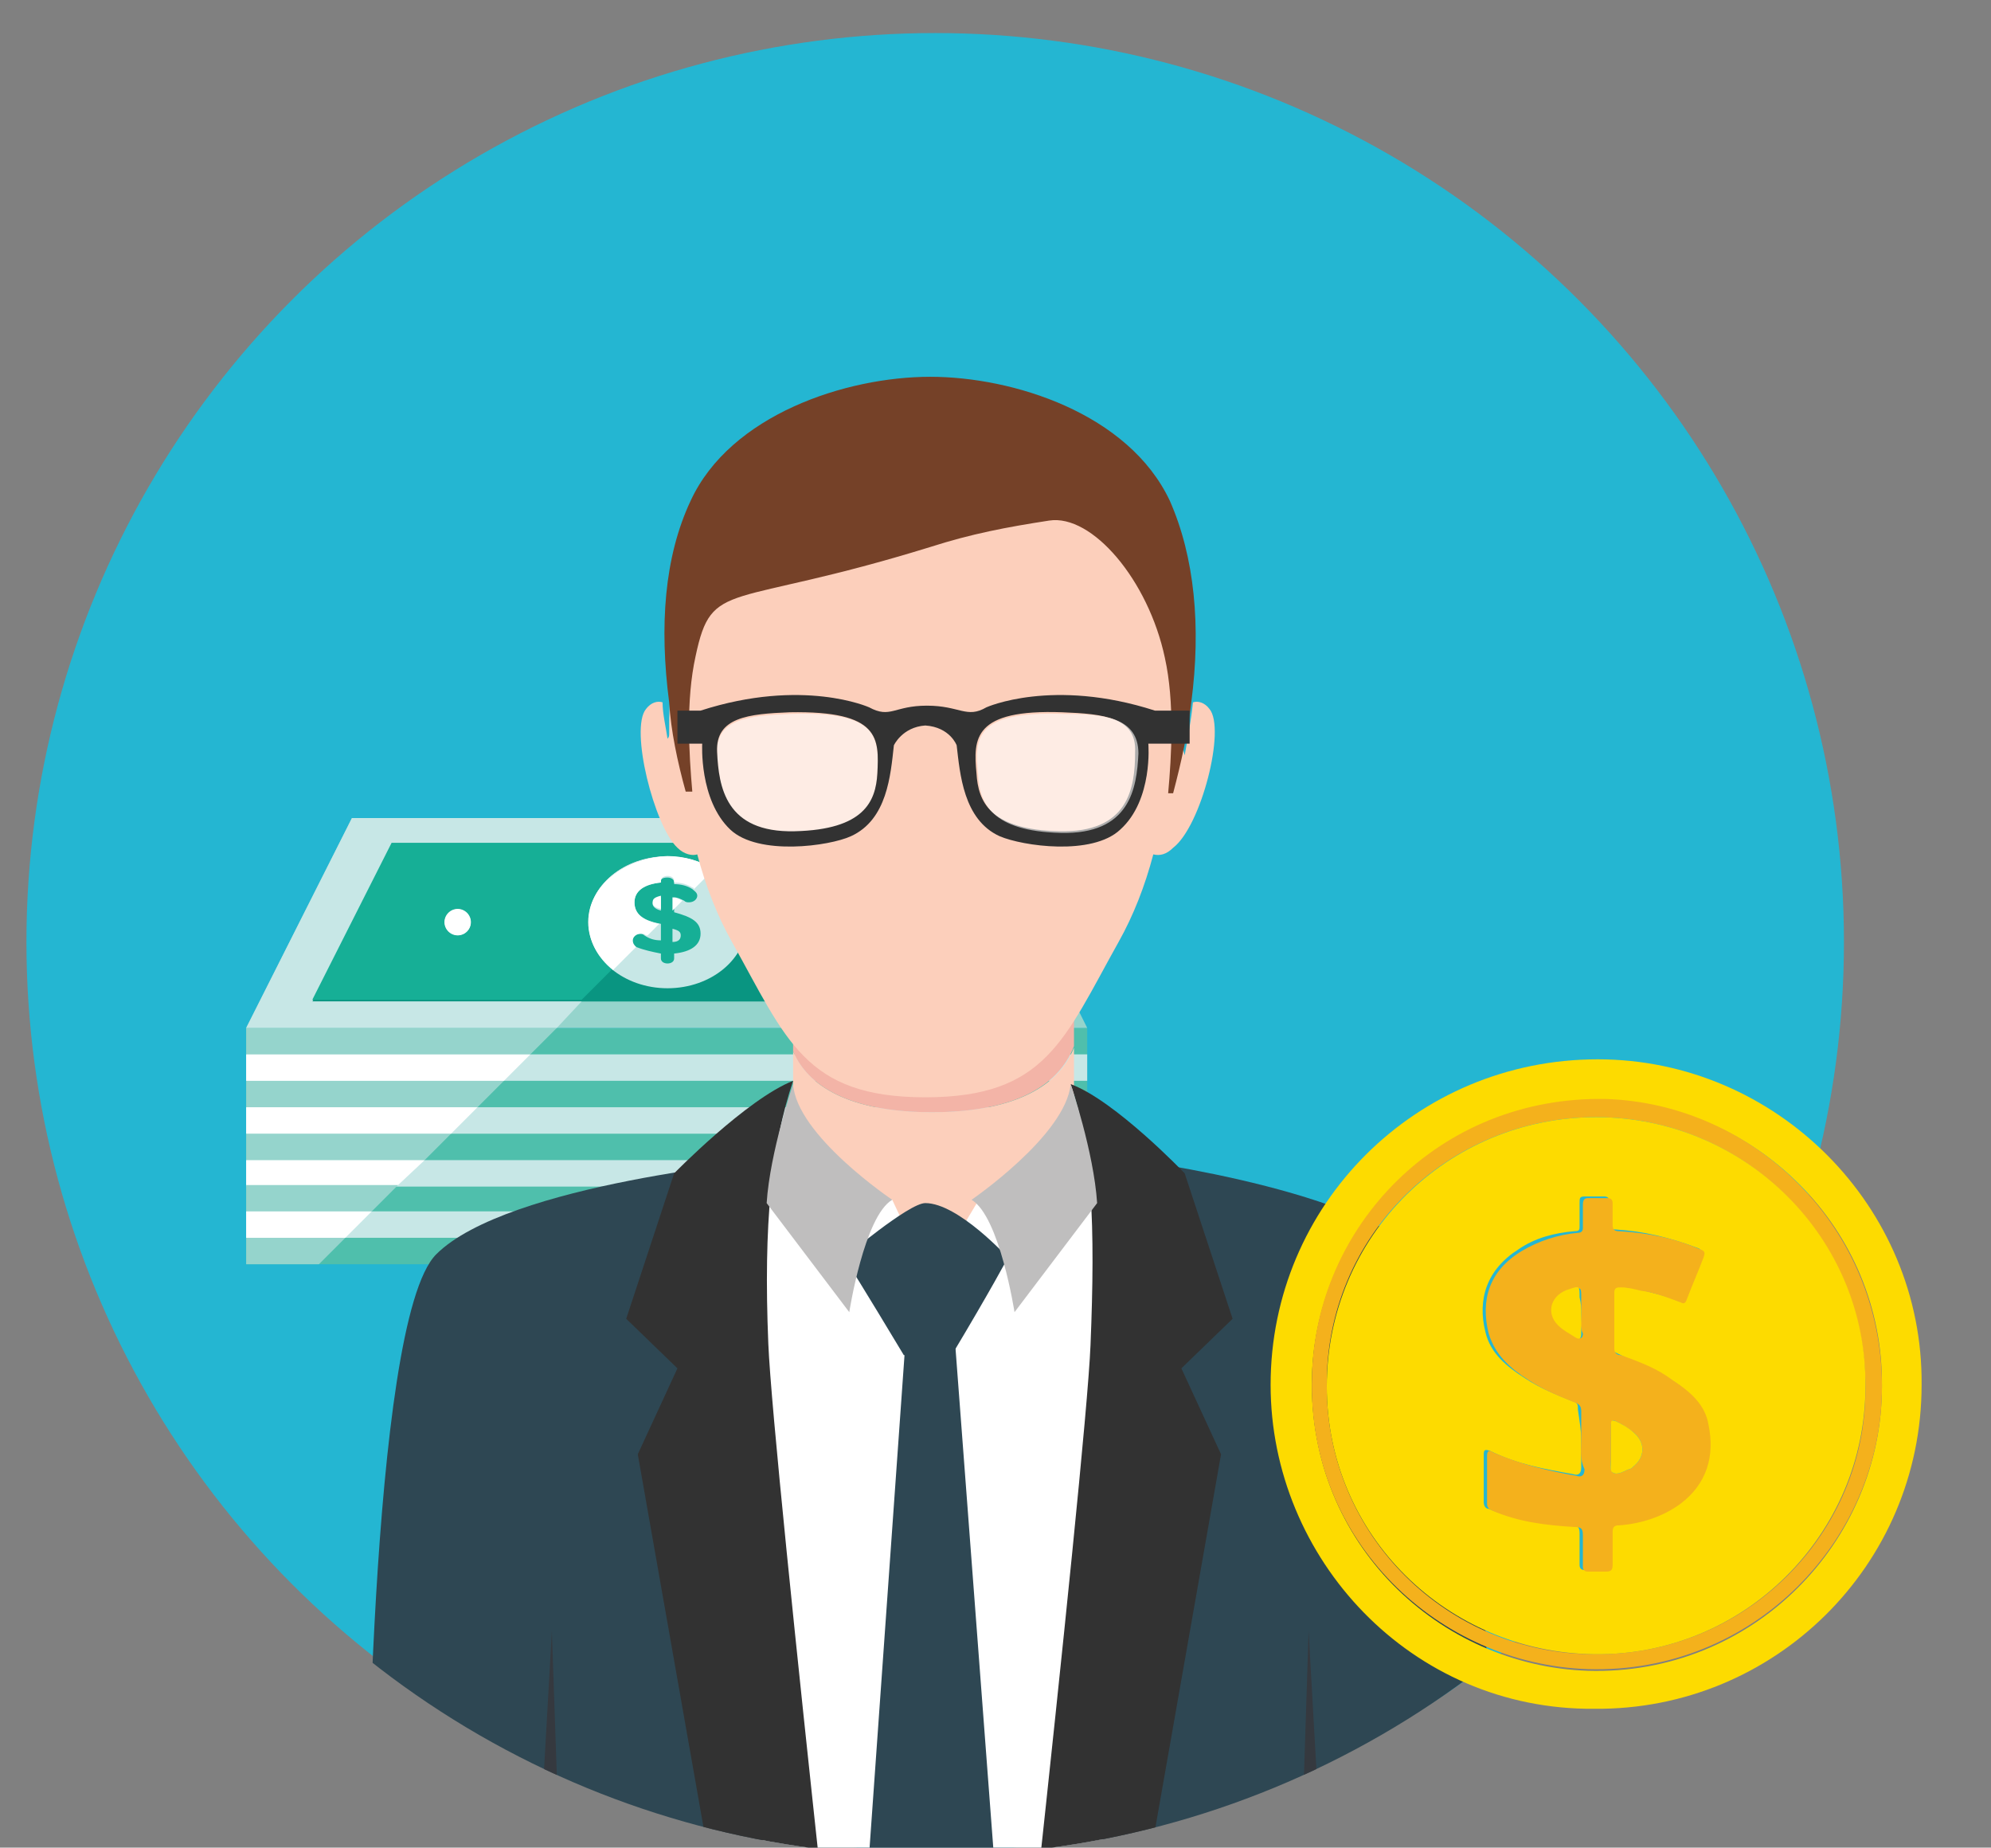
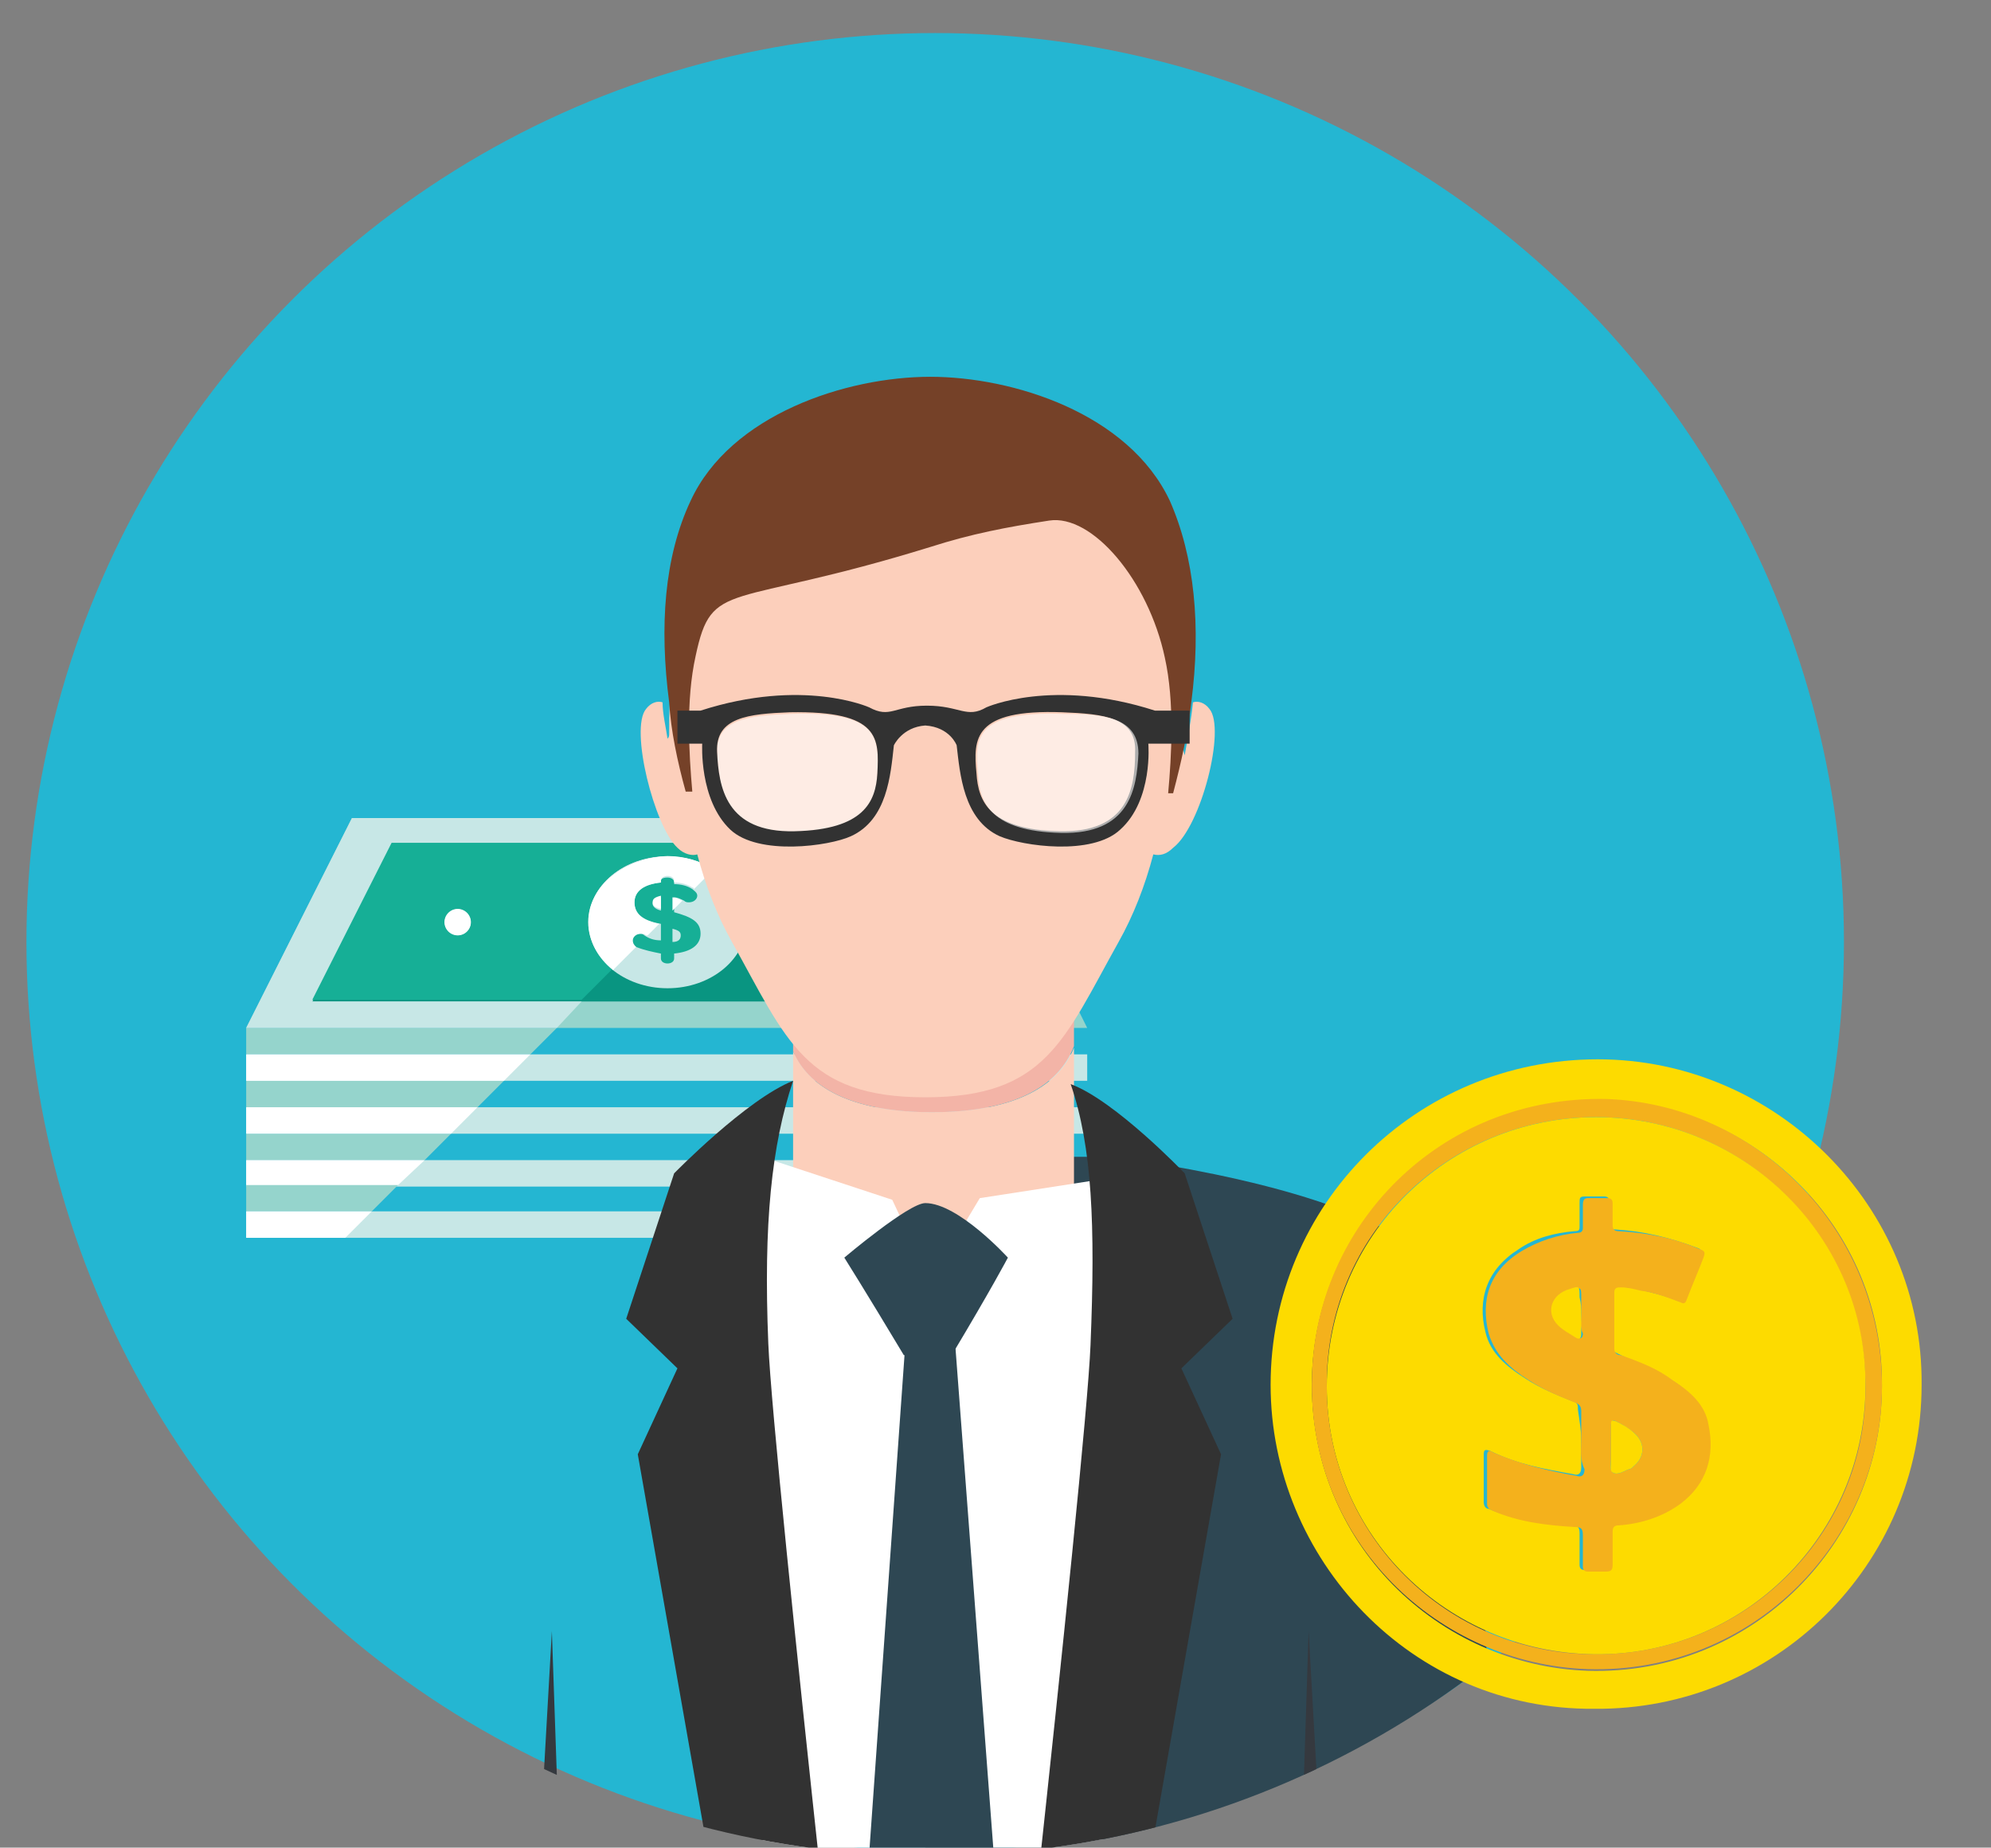
<svg xmlns="http://www.w3.org/2000/svg" xmlns:xlink="http://www.w3.org/1999/xlink" version="1.1" id="Слой_1" x="0px" y="0px" width="120.5px" height="111.8px" viewBox="0 0 120.5 111.8" enable-background="new 0 0 120.5 111.8" xml:space="preserve">
  <rect x="0" y="0" width="120.5" height="111.8" fill="#808080" stroke="none" />
  <circle fill="#24B6D2" cx="56.6" cy="57" r="55" />
  <g>
-     <rect x="14.9" y="62.201" fill="#4FBFAC" width="50.9" height="14.299" />
    <polygon fill="#95D4CC" points="14.9,62.201 21.3,49.5 59.5,49.5 65.8,62.201  " />
    <polygon fill="#099581" points="18.9,60.6 23.7,51.1 57.1,51.1 61.9,60.6  " />
    <circle fill="#C7E7E6" cx="53.1" cy="55.8" r="0.8" />
    <circle fill="#C7E7E6" cx="27.7" cy="55.8" r="0.8" />
    <ellipse fill="#C7E7E6" cx="40.4" cy="55.8" rx="4.8" ry="4" />
    <g>
      <path fill="#16AF96" d="M40.4,53.1c0.2,0,0.4,0.1,0.4,0.3v0.1c0.4,0,0.8,0.1,1.1,0.3c0.1,0.1,0.3,0.2,0.3,0.4    c0,0.2-0.2,0.4-0.5,0.4c-0.1,0-0.2,0-0.3-0.1c-0.2-0.1-0.4-0.2-0.6-0.2v0.9c1.1,0.3,1.6,0.6,1.6,1.299    c0,0.701-0.6,1.101-1.6,1.201V58c0,0.201-0.2,0.301-0.4,0.301c-0.2,0-0.4-0.1-0.4-0.301v-0.299c-0.5-0.101-1-0.201-1.5-0.4    c-0.2-0.1-0.3-0.2-0.3-0.4c0-0.199,0.2-0.4,0.5-0.4c0.1,0,0.2,0,0.3,0.101c0.3,0.2,0.6,0.3,1,0.3v-1c-1.1-0.2-1.6-0.6-1.6-1.3    c0-0.7,0.6-1.1,1.6-1.2v-0.1C40,53.2,40.1,53.1,40.4,53.1z M40,55.1v-0.8c-0.4,0-0.5,0.2-0.5,0.4C39.5,54.8,39.6,55,40,55.1z     M40.7,56.2V57c0.4,0,0.5-0.199,0.5-0.399S41.1,56.3,40.7,56.2z" />
    </g>
    <rect x="14.9" y="63.8" fill="#C7E7E6" width="50.9" height="1.6" />
    <rect x="14.9" y="67" fill="#C7E7E6" width="50.9" height="1.601" />
    <rect x="14.9" y="70.201" fill="#C7E7E6" width="50.9" height="1.6" />
    <rect x="14.9" y="73.3" fill="#C7E7E6" width="50.9" height="1.6" />
    <polygon fill="#95D4CC" points="14.9,63.8 32.1,63.8 33.7,62.201 14.9,62.201  " />
    <polygon fill="#95D4CC" points="14.9,67 28.9,67 30.5,65.4 14.9,65.4  " />
-     <polygon fill="#95D4CC" points="14.9,74.9 14.9,76.5 19.3,76.5 20.9,74.9  " />
    <polygon fill="#95D4CC" points="14.9,70.201 25.7,70.201 27.3,68.6 14.9,68.6  " />
    <polygon fill="#95D4CC" points="14.9,73.3 22.5,73.3 24.1,71.701 14.9,71.701  " />
    <polygon fill="#C7E7E6" points="14.9,62.201 33.7,62.201 35.2,60.6 18.9,60.6 23.7,51.1 44.8,51.1 46.4,49.5 21.3,49.5  " />
    <path fill="#16AF96" d="M35.6,55.8c0-2.2,2.1-4,4.8-4c1.1,0,2,0.3,2.8,0.8l1.6-1.6H23.7l-4.8,9.5h16.3l1.9-1.899   C36.2,58,35.6,57,35.6,55.8z M27.7,56.6c-0.4,0-0.8-0.4-0.8-0.8c0-0.4,0.4-0.8,0.8-0.8c0.4,0,0.8,0.4,0.8,0.8   C28.5,56.3,28.1,56.6,27.7,56.6z" />
    <circle fill="#FFFFFF" cx="27.7" cy="55.8" r="0.8" />
    <path fill="#FFFFFF" d="M35.6,55.8c0,1.1,0.6,2.2,1.5,2.901l1.4-1.4c-0.1-0.1-0.2-0.2-0.2-0.4c0-0.199,0.2-0.4,0.5-0.4   c0.1,0,0.2,0,0.3,0.101h0.1l0.7-0.7c-1-0.2-1.5-0.6-1.5-1.3c0-0.7,0.6-1.1,1.6-1.2v-0.1c0-0.2,0.2-0.3,0.4-0.3   c0.2,0,0.4,0.1,0.4,0.3v0.1c0.4,0,0.8,0.1,1.1,0.3c0.1,0,0.1,0.1,0.1,0.1l1.2-1.2c-0.8-0.5-1.8-0.8-2.8-0.8   C37.8,51.9,35.6,53.6,35.6,55.8z" />
    <path fill="#FFFFFF" d="M40.7,54.3v0.8l0.6-0.6l0,0C41.1,54.4,40.9,54.3,40.7,54.3z" />
    <path fill="#FFFFFF" d="M39.5,54.6c0,0.2,0.1,0.3,0.5,0.4v-0.8C39.6,54.3,39.5,54.4,39.5,54.6z" />
    <polygon fill="#FFFFFF" points="14.9,65.4 30.5,65.4 32.1,63.8 14.9,63.8  " />
    <polygon fill="#FFFFFF" points="14.9,68.6 27.3,68.6 28.9,67 14.9,67  " />
    <polygon fill="#FFFFFF" points="14.9,71.701 24.1,71.701 25.7,70.201 14.9,70.201  " />
    <polygon fill="#FFFFFF" points="14.9,74.9 20.9,74.9 22.5,73.3 14.9,73.3  " />
  </g>
  <g>
    <g>
      <defs>
        <circle id="SVGID_1_" cx="56.3" cy="57.7" r="54.6" />
      </defs>
      <clipPath id="SVGID_2_">
        <use xlink:href="#SVGID_1_" overflow="visible" />
      </clipPath>
      <g clip-path="url(#SVGID_2_)">
        <path fill="#2E4753" d="M67.2,70c0,0,14.6,1.701,18.899,6C90.2,80.1,90.4,114.201,90.4,114.201l1,27.799H81.2H56V70H67.2z" />
-         <path fill="#2E4753" d="M46.6,70.201c0,0-15.9,1.399-20.2,5.699c-4.1,4.1-4.2,38.2-4.2,38.2l-1,27.8h10.2H56V69.8L46.6,70.201z" />
        <g>
          <path fill="#FCCFBB" d="M56.4,67.3C51.9,67.3,49,66,48,63.6V83h17V63.4C64,65.9,61.1,67.3,56.4,67.3z" />
          <path fill="#F3B4A7" d="M48,60V63.6c1,2.399,3.9,3.7,8.4,3.7c4.7,0,7.6-1.4,8.6-4V60H48z" />
        </g>
        <polygon fill="#35393F" points="34.9,142.201 33.4,98.701 32.4,116.4 31.8,142.201    " />
        <polygon fill="#35393F" points="77.8,142.201 79.2,98.701 80.2,116.4 80.8,142.201    " />
        <polygon fill="#FFFFFF" points="45.5,69.8 54,72.6 56.3,77.5 59.3,72.5 67.7,71.201 67.5,107 61.3,142 51.2,142 44,98.3    " />
        <g>
          <path fill="#323232" d="M40.8,71L37.9,79.8l3.1,3L38.6,88l9.5,53.9h4.7c0,0-6-53.199-6.3-60.6C46.2,74,46.7,69.3,48,65.4      C45.2,66.5,40.8,71,40.8,71z" />
          <path fill="#323232" d="M71.7,71L74.6,79.8l-3.1,3L73.9,88l-9.5,54h-4.7c0,0,6-53.199,6.3-60.6c0.3-7.3,0.1-12-1.2-15.8      C67.5,66.6,71.7,71,71.7,71z" />
        </g>
        <path fill="#FCCFBB" d="M73.2,42.9c-0.3-0.4-0.7-0.5-1-0.4c-0.101,1-0.3,2.1-0.5,3.2c-0.101-0.4-0.2-0.8-0.4-1.1     c0.3-1.1,0.3-2.2,0.2-3.3c0-0.4,0-0.9,0-1.4c0-0.2-0.1-0.3-0.2-0.5c0-1.3-0.399-2.6-0.8-3.8c-0.2-0.5-0.8-0.5-1.1-0.2     c-0.5-1.4-1.5-2.8-2.7-3.3C66.5,32,66.3,32,66.1,31.9c0-0.2-0.199-0.4-0.5-0.6c-0.199-0.1-0.5-0.2-0.8-0.3     c-0.1-0.2-0.2-0.4-0.5-0.6C63.4,30,62.4,30,61.6,30c-1.3-0.1-2.6,0-4,0.1c-0.9,0-1.8,0.1-2.8,0.1c-0.1,0-0.2,0-0.4-0.1     c-0.8-0.8-2.3-0.6-3.4-0.5c-0.1-0.5-0.5-1-1.1-0.9c-0.8,0.1-1.6,0.9-2.2,1.4c-0.3,0.3-0.7,0.6-1,1c-0.5,0.3-1,0.6-1.5,0.9     c-0.4,0.2-0.4,0.7-0.2,1c-0.3,0.4-0.6,0.8-0.9,1.2c-0.2,0.2-0.3,0.3-0.5,0.5c-0.9,1-1.5,2.2-1.9,3.5c-0.5,1.1-0.9,2.3-1.1,3.6     c-0.1,0.9-0.1,1.7-0.1,2.6c0,0.1,0,0.2-0.1,0.3c-0.1-0.7-0.3-1.5-0.3-2.2c-0.3-0.1-0.7,0-1,0.4c-1,1.2,0.5,7.1,1.9,8.4     c0.4,0.4,0.9,0.5,1.2,0.4c0.5,1.9,1.2,3.7,2.1,5.299c3.3,5.9,4.4,9.4,11.7,9.4s8.4-3.5,11.7-9.4c0.899-1.6,1.6-3.399,2.1-5.299     c0.4,0.1,0.8,0,1.2-0.4C72.7,50,74.2,44.1,73.2,42.9z" />
        <path fill="#754128" d="M41.5,47.9h0.4c-0.2-2.3-0.4-5.5,0.2-8.2c1-4.7,1.9-2.8,14.2-6.6c2.5-0.8,4.601-1.2,7.2-1.6s6,3.6,7,8.3     c0.6,2.7,0.4,6,0.2,8.2H71c0.5-1.9,0.9-3.7,1.1-5.5c0.601-4.6,0.2-8.8-1.3-12.2c-2.5-5.3-9.5-7.5-14.5-7.5     c-5.1,0-12.1,2.3-14.5,7.5c-1.6,3.4-1.9,7.6-1.3,12.2C40.6,44.2,41,46.1,41.5,47.9z" />
        <path fill="#2E4753" d="M56,72.8v0.1V72.8c-1,0-4.9,3.3-4.9,3.3S52.3,78,54.7,82h1.4h0.1h1.4C60,78,61,76.1,61,76.1     S58,72.8,56,72.8z" />
        <g>
-           <path fill="#BFBEBE" d="M48,65.6c0,0-1.4,4.101-1.6,7.2l5,6.6c0,0,0.9-5.8,2.6-6.8C54,72.6,48.2,68.701,48,65.6z" />
-           <path fill="#BFBEBE" d="M64.8,65.6c0,0,1.4,4.101,1.601,7.2l-5,6.6c0,0-0.9-5.8-2.601-6.8C58.8,72.6,64.5,68.701,64.8,65.6z" />
-         </g>
+           </g>
        <path fill="#2E4753" d="M57.8,81.201L56.3,79.6l-1.5,1.601l-3,42.299c0,0,3,6.801,4.6,6.801S61,123.5,61,123.5L57.8,81.201z" />
        <g>
          <path opacity="0.6" fill="#FFFFFF" enable-background="new    " d="M47.8,43.2c-2.5,0.1-4.5,0.3-4.4,2.4s0.5,4.9,4.7,4.8      c4.2-0.1,4.9-1.8,5-3.5C53.2,44.7,53.3,43,47.8,43.2z" />
          <path fill="#323232" d="M72,43h-2.1c-6.2-2-10.2-0.2-10.2-0.2c-1.2,0.7-1.6-0.1-3.6-0.1s-2.2,0.8-3.5,0.1c0,0-4-1.8-10.2,0.2H41      v2h1.5c0,0-0.2,3.4,1.7,5.2c1.7,1.6,6,1,7.3,0.4c2.2-1,2.4-3.7,2.6-5.5c0,0,0.5-1.1,1.9-1.2c1.5,0.1,1.9,1.2,1.9,1.2      c0.2,1.7,0.4,4.5,2.6,5.5c1.4,0.6,5.6,1.2,7.3-0.4c2-1.8,1.7-5.2,1.7-5.2H72V43z M53.1,46.8c-0.1,1.7-0.8,3.4-5,3.5      c-4.2,0.1-4.6-2.7-4.7-4.8s1.9-2.3,4.4-2.4C53.3,43,53.2,44.7,53.1,46.8z M64.1,50.3c-4.2-0.1-4.899-1.8-5-3.5      c-0.2-2.1-0.2-3.9,5.2-3.7c2.5,0.1,4.5,0.3,4.4,2.4C68.7,47.7,68.3,50.4,64.1,50.3z" />
          <path opacity="0.6" fill="#FFFFFF" enable-background="new    " d="M64.4,43.2c-5.5-0.2-5.4,1.5-5.2,3.7c0.1,1.7,0.8,3.4,5,3.5      s4.6-2.7,4.7-4.8C68.9,43.4,66.8,43.2,64.4,43.2z" />
        </g>
      </g>
    </g>
  </g>
  <g>
    <path fill="#FDDB00" d="M76.9,83.8c0-10.9,8.8-19.7,19.8-19.7c10.8,0,19.7,8.899,19.6,19.7c0,10.9-8.899,19.699-19.8,19.6   C85.4,103.5,76.9,94.3,76.9,83.8z M113.9,83.9c0.1-9.6-7.7-17.1-16.7-17.3C87.1,66.4,79.6,74.3,79.4,83.4   c-0.2,10,7.699,17.4,16.699,17.7C106.1,101.4,113.9,93.3,113.9,83.9z" />
    <path fill="#F4B11C" d="M113.9,83.9c0,9.301-7.801,17.4-17.801,17.1c-9-0.299-17-7.699-16.699-17.699   c0.199-9.1,7.699-17,17.8-16.801C106.2,66.8,113.9,74.3,113.9,83.9z M112.9,83.9c0-9-7.301-16.3-16.301-16.3S80.2,74.8,80.3,83.9   c0,9,7.3,16.2,16.2,16.2C105.6,100.201,113,92.8,112.9,83.9z" />
    <path fill="#FDDB00" d="M112.9,83.9c0,8.9-7.301,16.301-16.4,16.2C87.6,100,80.3,92.9,80.3,83.9c0-9.1,7.3-16.3,16.3-16.3   S113,74.9,112.9,83.9z M95.7,87.1c0,0.601,0,1.101,0,1.7c0,0.4-0.2,0.5-0.5,0.4c-1.7-0.301-3.4-0.601-5-1.4   c-0.3-0.1-0.4-0.1-0.4,0.199c0,1,0,1.9,0,2.9c0,0.2,0.101,0.4,0.3,0.4c1.601,0.699,3.301,0.9,5,1c0.4,0,0.5,0.1,0.5,0.5   c0,0.6,0,1.3,0,1.9C95.6,94.9,95.7,95,95.9,95c0.399,0,0.8,0,1.1,0s0.4-0.1,0.4-0.399c0-0.7,0-1.399,0-2   c0-0.3,0.1-0.399,0.399-0.399c1.3-0.101,2.601-0.5,3.7-1.301c1.6-1.199,2.1-2.9,1.7-4.8c-0.3-1.3-1.2-2.101-2.2-2.7s-2.1-1-3.1-1.5   c-0.2-0.1-0.4-0.199-0.4-0.4c0-1.1,0-2.299,0-3.399c0-0.3,0.1-0.3,0.4-0.3C98.3,77.9,98.7,77.9,99.1,78   c0.801,0.201,1.7,0.4,2.4,0.701c0.2,0.1,0.3,0.1,0.4-0.201c0.3-0.799,0.699-1.699,1-2.5c0.1-0.299,0.1-0.399-0.2-0.5   c-1.601-0.6-3.2-1-4.9-1.1c-0.3,0-0.399-0.1-0.399-0.4c0-0.399,0-0.899,0-1.299C97.4,72.5,97.3,72.4,97.1,72.4   c-0.399,0-0.8,0-1.199,0c-0.301,0-0.301,0.1-0.301,0.4c0,0.5,0,0.9,0,1.4c0,0.199,0,0.299-0.3,0.299C94.1,74.6,92.9,74.9,91.9,75.6   c-1.9,1.2-2.5,3-2,5c0.3,1.3,1.3,2.101,2.399,2.8c0.9,0.6,1.9,1,2.9,1.4c0.3,0.1,0.3,0.199,0.3,0.5C95.6,86,95.7,86.6,95.7,87.1z" />
    <path fill="#F4B11C" d="M95.7,87.1c0-0.601,0-1.101,0-1.7c0-0.3-0.101-0.4-0.3-0.5c-1-0.4-2-0.8-2.9-1.4   c-1.1-0.699-2-1.5-2.4-2.799c-0.5-2,0-3.801,2-5c1-0.601,2.2-1,3.4-1.101c0.2,0,0.3-0.101,0.3-0.3c0-0.5,0-0.9,0-1.4   c0-0.3,0.101-0.4,0.3-0.4c0.4,0,0.801,0,1.2,0c0.2,0,0.3,0.101,0.3,0.301c0,0.4,0,0.9,0,1.3c0,0.3,0.101,0.399,0.4,0.399   c1.7,0.101,3.3,0.4,4.9,1.101c0.3,0.101,0.3,0.2,0.199,0.5c-0.3,0.8-0.699,1.7-1,2.5c-0.1,0.3-0.199,0.3-0.399,0.2   c-0.8-0.301-1.601-0.6-2.4-0.7C98.9,78,98.5,77.9,98.1,77.9c-0.199,0-0.399,0-0.399,0.301c0,1.1,0,2.299,0,3.399   C97.7,81.9,97.9,82,98.1,82c1.101,0.4,2.2,0.801,3.101,1.5c1.1,0.701,2,1.5,2.2,2.701C103.8,88.1,103.3,89.8,101.7,91   C100.6,91.8,99.3,92.201,98,92.3c-0.3,0-0.4,0.1-0.4,0.4c0,0.699,0,1.399,0,2C97.6,95,97.5,95.1,97.2,95.1c-0.4,0-0.8,0-1.101,0   c-0.199,0-0.3-0.101-0.3-0.3c0-0.6,0-1.301,0-1.9c0-0.4-0.1-0.5-0.5-0.5c-1.7-0.1-3.399-0.3-5-1C90.1,91.3,90,91.201,90,91   c0-1,0-1.899,0-2.899c0-0.3,0.1-0.399,0.4-0.2c1.6,0.7,3.3,1.1,5,1.4c0.3,0.1,0.5,0,0.5-0.4C95.6,88.3,95.7,87.701,95.7,87.1z    M97.5,87.5c0,0.301,0,0.5,0,0.801c0,0.3-0.1,0.6,0.1,0.8c0.301,0.2,0.7-0.101,1-0.2c0.101,0,0.2-0.1,0.301-0.199   c0.6-0.5,0.699-1.301,0.1-1.9c-0.3-0.301-0.8-0.6-1.2-0.801c-0.2-0.1-0.3,0-0.3,0.201C97.5,86.6,97.5,87,97.5,87.5z M95.7,79.5   c0-0.299,0-0.699,0-1c0-0.6,0-0.6-0.601-0.5C93.9,78.3,93.6,79.4,94.4,80.201c0.3,0.299,0.6,0.5,1,0.699   c0.3,0.2,0.399,0,0.399-0.199C95.6,80.3,95.7,79.9,95.7,79.5z" />
    <path fill="#FDDB00" d="M97.5,87.5c0-0.399,0-0.899,0-1.299c0-0.201,0-0.301,0.3-0.201c0.4,0.201,0.8,0.4,1.2,0.801   c0.6,0.6,0.5,1.4-0.1,1.9C98.8,88.8,98.7,88.9,98.6,88.9c-0.3,0.1-0.699,0.4-1,0.2C97.4,89,97.5,88.6,97.5,88.3   C97.5,88,97.5,87.701,97.5,87.5z" />
    <path fill="#FDDB00" d="M95.7,79.5c0,0.4,0,0.801,0,1.201C95.7,81,95.6,81.1,95.3,80.9c-0.3-0.199-0.7-0.4-1-0.699   C93.5,79.4,93.9,78.3,95,78c0.6-0.199,0.6-0.199,0.6,0.5C95.7,78.9,95.7,79.201,95.7,79.5z" />
  </g>
</svg>